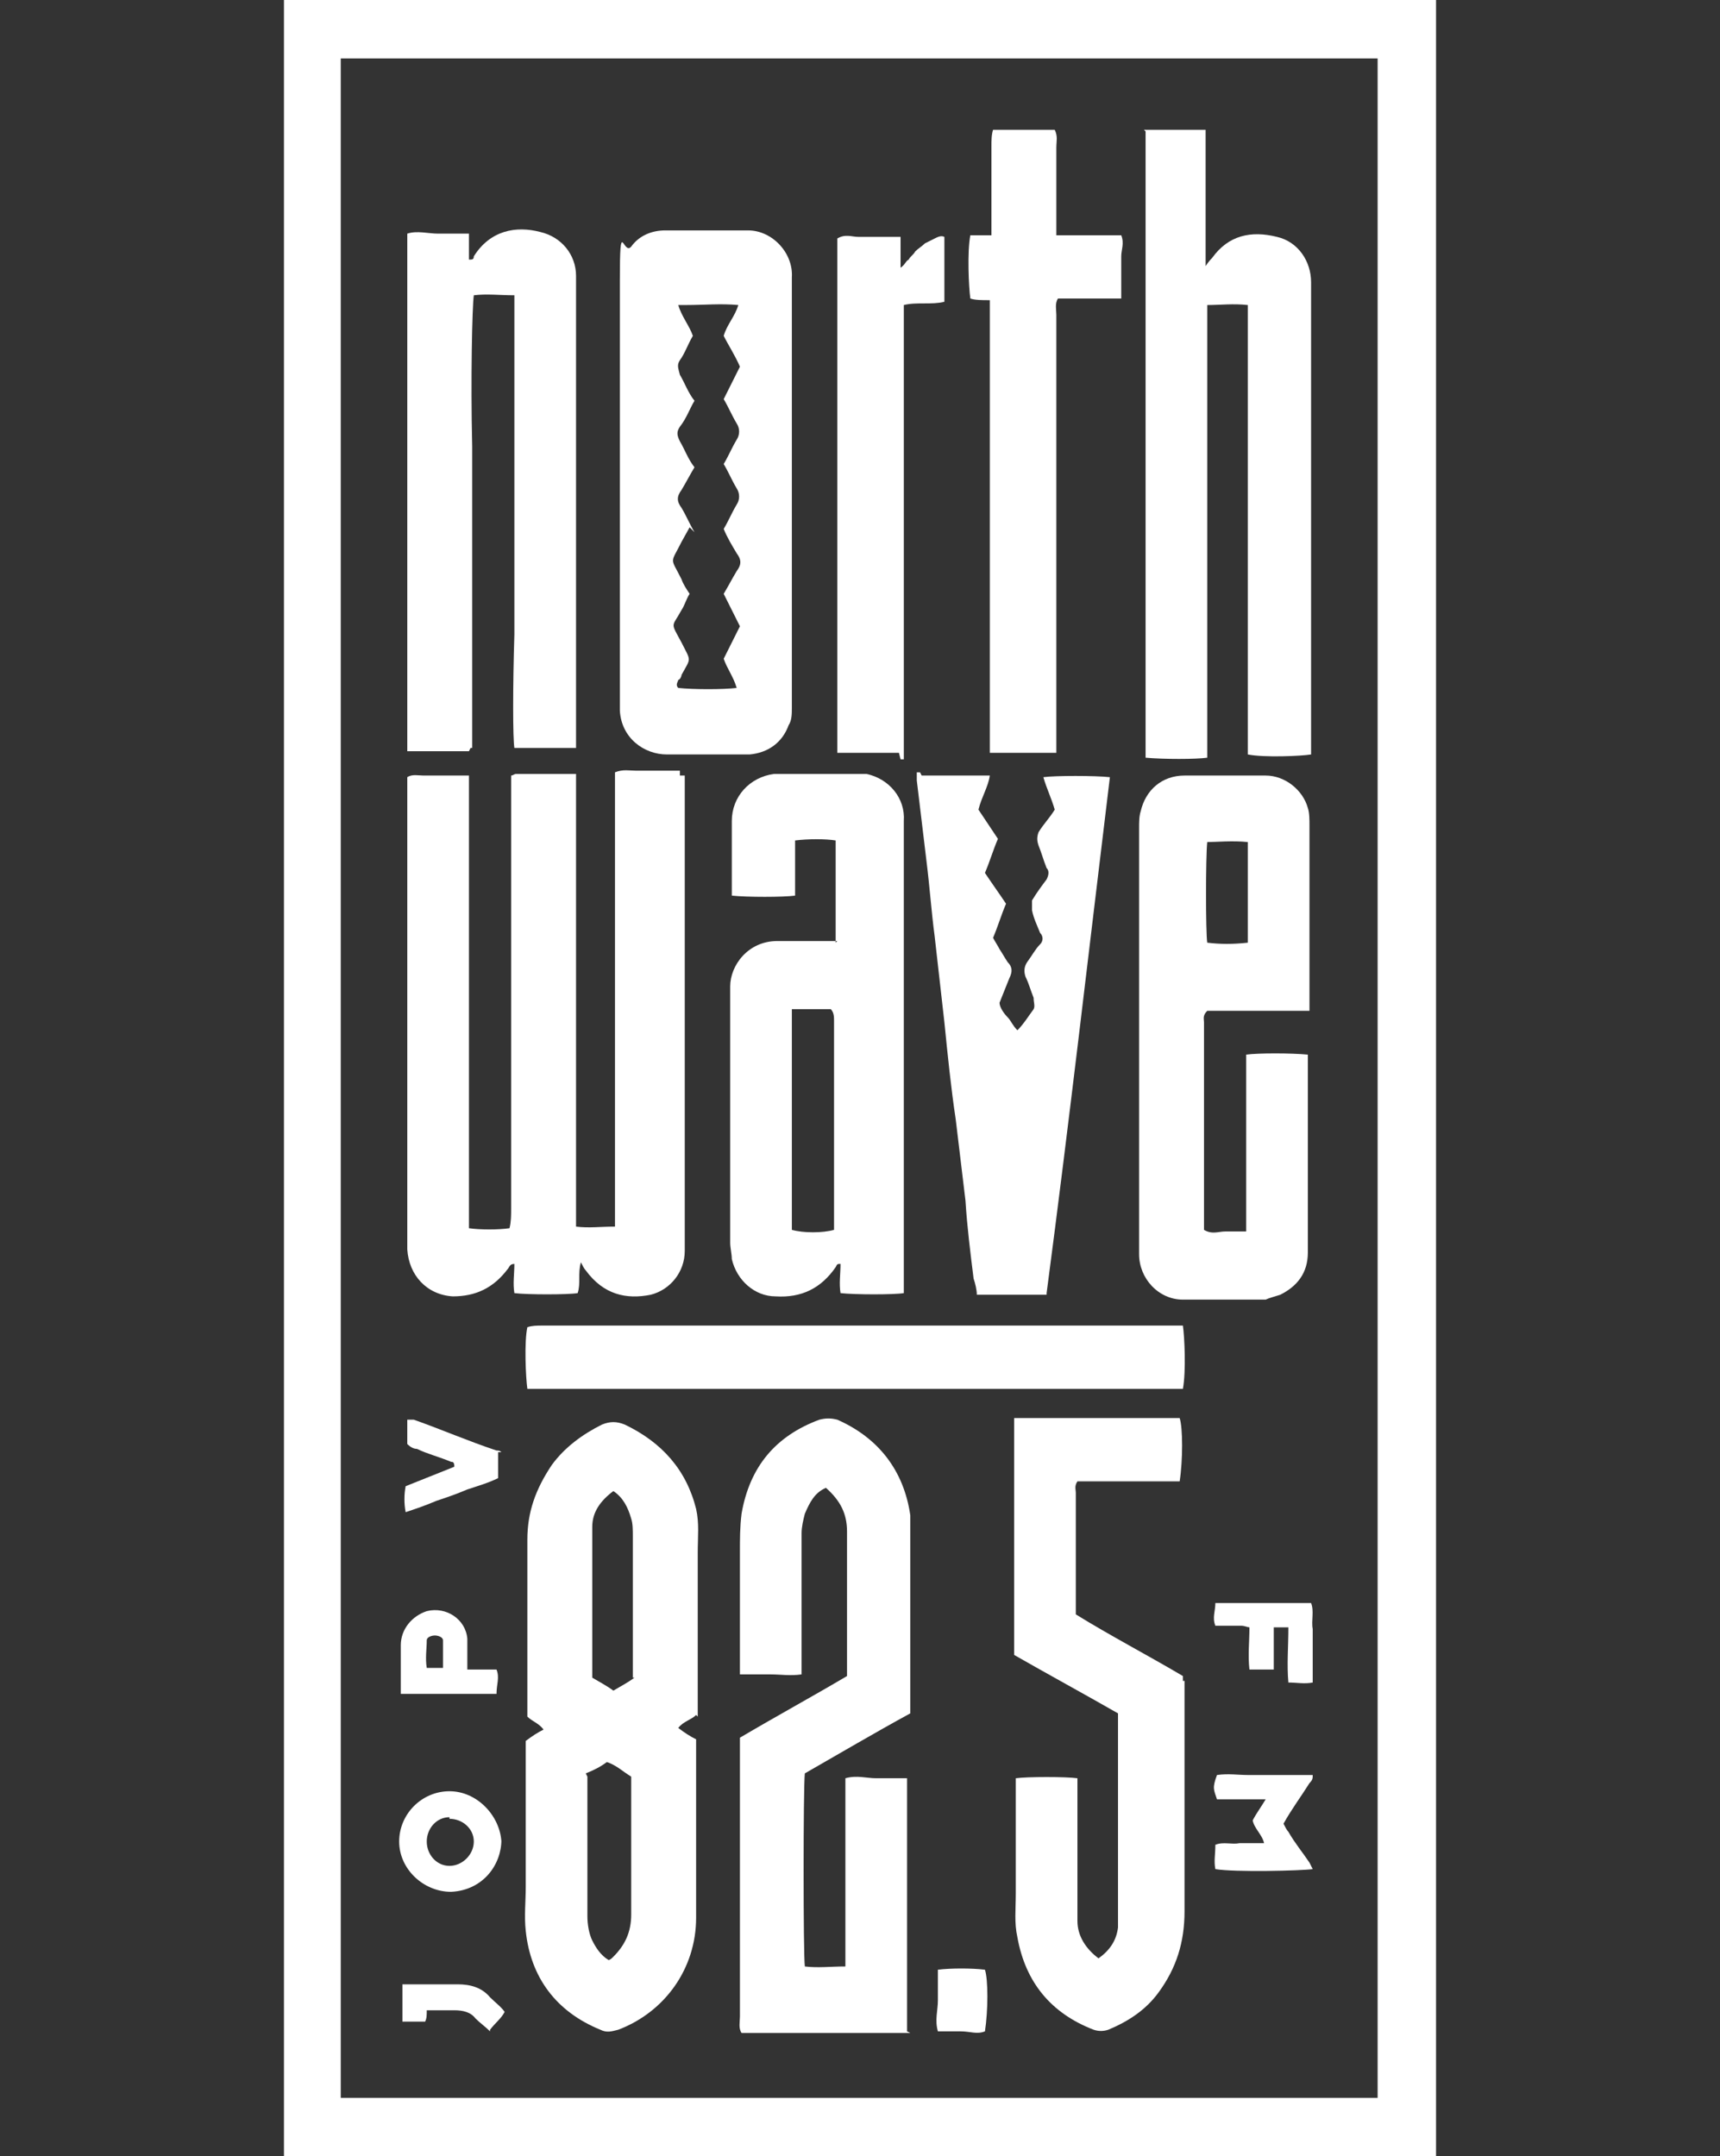
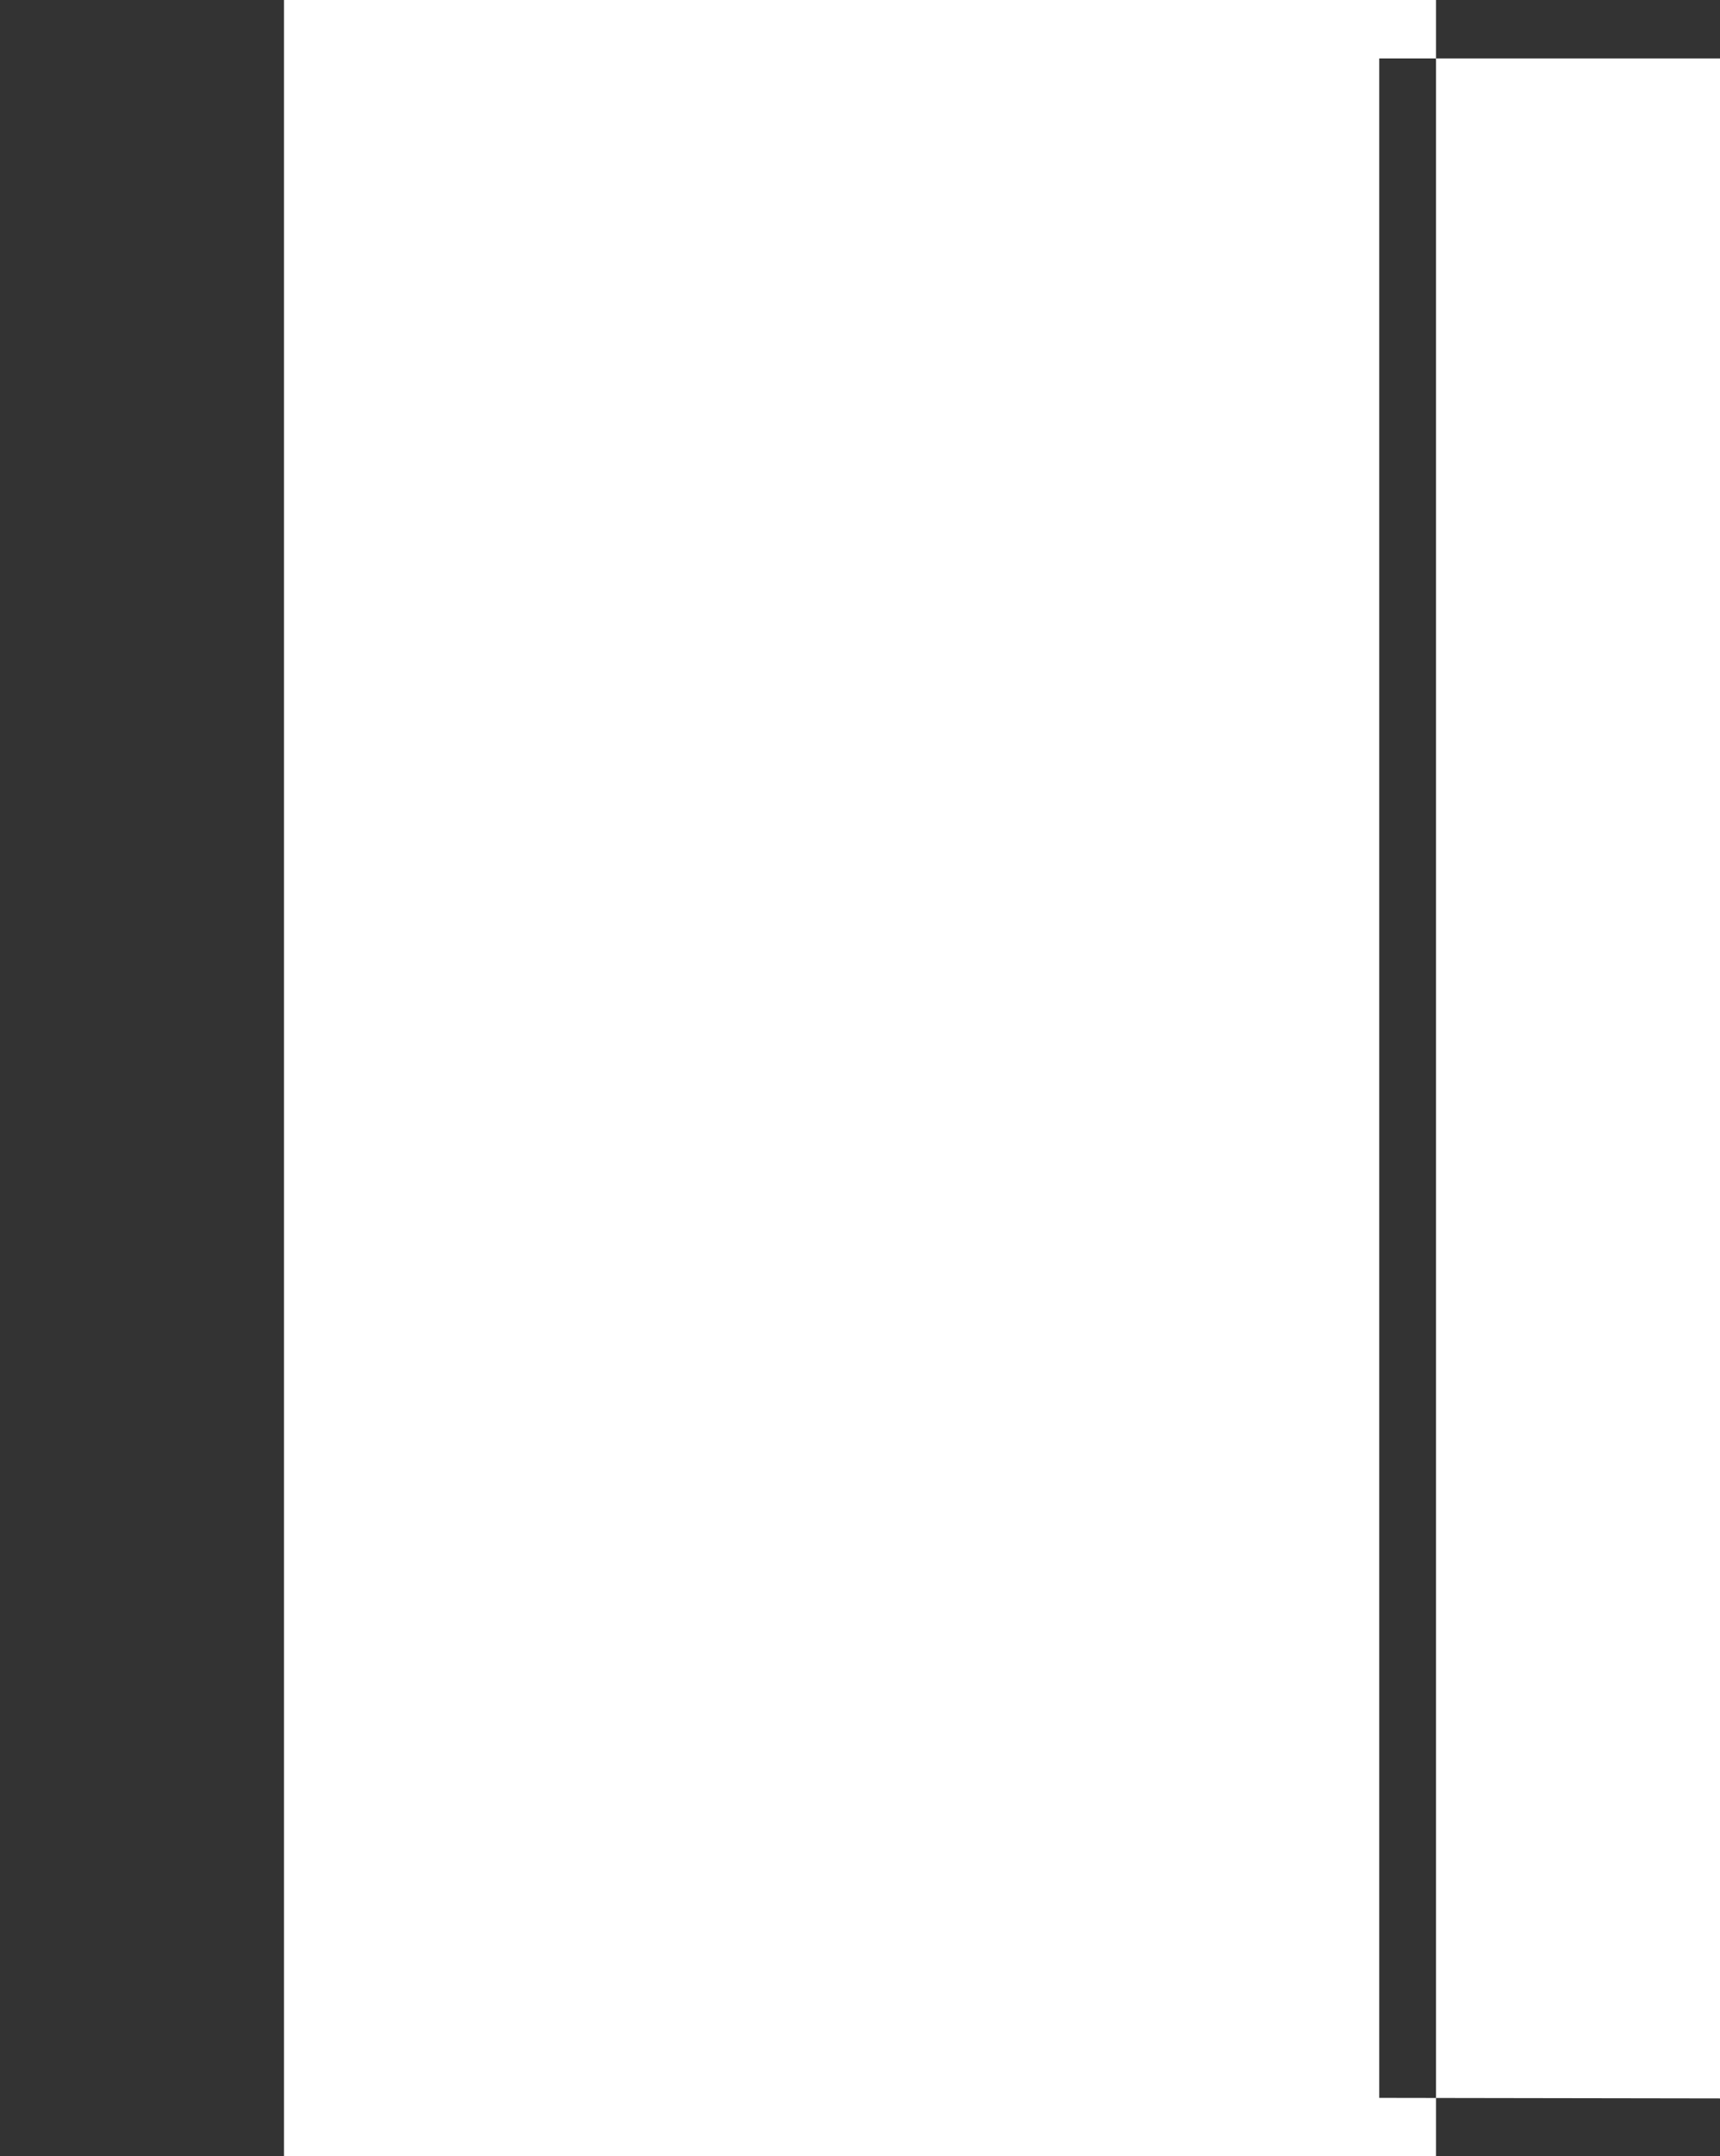
<svg xmlns="http://www.w3.org/2000/svg" id="_レイヤー_2" data-name=" レイヤー 2" version="1.1" viewBox="0 0 106 132.9">
  <rect x="0" y="0" width="106" height="132.9" fill="#333333" stroke="none" />
  <defs>
    <style>
      .cls-1 {
        fill-rule: evenodd;
      }

      .cls-1, .cls-2 {
        fill: #fff;
        stroke-width: 0px;
      }
    </style>
  </defs>
-   <path class="cls-2" d="M17.5,0v132.9h71V0H17.5ZM85,129.3H21V3.6h63.9s0,125.8,0,125.8Z" />
+   <path class="cls-2" d="M17.5,0v132.9h71V0H17.5ZM85,129.3V3.6h63.9s0,125.8,0,125.8Z" />
  <path class="cls-1" d="M42.2,47.8v29.3c0,1.3-.9,2.4-2.1,2.7-1.5.3-2.9,0-4-1.5-.1-.1-.2-.3-.3-.5-.2.7,0,1.3-.2,1.9-.6.1-3.1.1-3.9,0-.1-.6,0-1.2,0-1.8-.3,0-.3.2-.4.3-.9,1.2-2,1.7-3.4,1.7-1.6-.1-2.7-1.3-2.8-2.9v-29.1c.3-.2.7-.1,1-.1h2.3c.1,0,.3,0,.5,0v27.9c.7.1,1.8.1,2.5,0,.1-.4.1-.8.1-1.2v-26.7c.1,0,.2-.1.3-.1h3.4c0,0,.1,0,.3,0,0,1.1,0,2.3,0,3.5v24.4c.8.1,1.5,0,2.4,0,0-.2,0-.4,0-.6v-27.4c.5-.2.9-.1,1.3-.1h2.7v.3Z" />
-   <path class="cls-1" d="M42.9,105.7c-.3.3-.8.4-1.1.8.4.3.7.5,1.1.7v11c0,3.1-1.9,5.8-4.8,6.9-.4.1-.7.2-1.1,0-2.7-1.1-4.3-3.2-4.6-6.1-.1-.9,0-1.8,0-2.7v-9c.4-.3.7-.5,1.1-.7-.3-.4-.7-.5-1-.8v-10.9c0-1.7.5-3.1,1.5-4.6.8-1.1,1.9-1.9,3.1-2.5.5-.2.9-.2,1.4,0,2.3,1.1,3.8,2.8,4.4,5.2.2.9.1,1.7.1,2.7v9.6c0,.1,0,.3,0,.5ZM39,103.4v-8.7c0-.4,0-.8-.1-1.1-.2-.7-.5-1.3-1.1-1.7-.8.6-1.3,1.3-1.3,2.2v1c0,2.2,0,4.4,0,6.7v1.6c.5.3.9.5,1.3.8.5-.3.9-.5,1.3-.8ZM36.2,109.5v8.6c0,.5.1,1.1.3,1.5s.5.9,1,1.2c.1,0,.2-.1.3-.2.7-.7,1.1-1.5,1.1-2.6,0-2,0-4,0-6.1v-2.4c-.5-.3-.9-.7-1.5-.9-.4.3-.8.5-1.3.7h0Z" />
  <path class="cls-1" d="M56.1,125.3h-10.4c-.2-.3-.1-.7-.1-1v-17.2c2.2-1.3,4.4-2.5,6.6-3.8v-8.9c0-1.1-.4-1.9-1.3-2.7-.7.3-1,.9-1.3,1.6-.1.4-.2.8-.2,1.2v8.7c-.7.1-1.3,0-1.9,0s-1.3,0-1.9,0v-7.6c0-.7,0-1.5.1-2.3.5-2.9,2.1-4.8,4.8-5.8.4-.1.7-.1,1.1,0,2.5,1.1,4.1,3.1,4.5,5.9,0,.5,0,1.1,0,1.7v10.5c-2.2,1.2-4.4,2.5-6.5,3.7-.1.9-.1,11.1,0,11.9.8.1,1.6,0,2.5,0,0-.2,0-.3,0-.5v-11.1c.7-.2,1.3,0,1.9,0h1.9c0,.2,0,.3,0,.5v15.1h0Z" />
  <path class="cls-1" d="M70.5,8c.9,0,3.1,0,3.8,0v8.4c.2-.3.3-.4.4-.5,1-1.4,2.4-1.7,4-1.3,1.3.3,2.1,1.5,2.1,2.8v29.1c-.6.1-2.9.2-3.9,0,0-.9,0-1.8,0-2.7v-25c-.9-.1-1.7,0-2.5,0v27.9c-.7.1-2.7.1-3.8,0,0-.2,0-.3,0-.5V8.1h0Z" />
  <path class="cls-1" d="M51.5,58.1v-6.3c-.6-.1-1.7-.1-2.5,0,0,.2,0,.3,0,.5v2.9c-.7.1-3,.1-3.9,0v-4.6c0-1.5,1.1-2.7,2.6-2.9h5.7c1.4.3,2.4,1.5,2.3,2.9v29.1c-.6.1-3,.1-3.9,0-.1-.6,0-1.2,0-1.8-.2,0-.2,0-.3.2-.9,1.3-2.1,1.9-3.7,1.8-1.3,0-2.4-1-2.7-2.3,0-.3-.1-.7-.1-1v-15.8c0-1.3,1.1-2.8,2.9-2.8h3.9-.2ZM48.8,62.2v13.6c.7.2,1.9.2,2.6,0v-12.9c0-.2,0-.5-.2-.7h-2.5,0Z" />
  <path class="cls-1" d="M80.8,62.3h-6.4c-.3.3-.2.5-.2.7v12.8c.5.3.9.1,1.3.1h1.3v-10.9c.7-.1,2.8-.1,3.8,0v12.2c0,1.3-.7,2.1-1.7,2.6-.3.1-.7.2-.9.3h-.5c-1.5,0-3.1,0-4.6,0s-2.7-1.3-2.7-2.8v-26.3c0-.3,0-.7.1-1,.3-1.3,1.3-2.2,2.7-2.2h5c1.2,0,2.3.9,2.6,2,.1.3.1.7.1,1.1v11.4h0ZM76.9,51.9c-.9-.1-2,0-2.5,0-.1.9-.1,5.6,0,6.2.8.1,1.6.1,2.5,0,0-.3,0-.5,0-.8v-5.6h0Z" />
-   <path class="cls-1" d="M48.8,30.3v13.3c0,.4,0,.8-.2,1.1-.4,1.1-1.3,1.7-2.4,1.8h-5.1c-1.4,0-2.8-1-2.9-2.7v-26.5c0-4.1.2-1.5.7-2.1.5-.7,1.3-1,2.1-1h5.1c1.5,0,2.8,1.4,2.7,2.9v13.2h0ZM42.5,32.5l-.5.9c-.7,1.4-.7.9,0,2.3.1.3.3.6.5.9-.2.3-.3.7-.5,1-.6,1.1-.7.7,0,2,.6,1.2.6.9,0,2,0,.1-.1.3-.2.3,0,.1-.2.3,0,.5.9.1,2.8.1,3.6,0-.2-.7-.6-1.2-.8-1.8l1-2-1-2c.3-.5.5-.9.8-1.4.3-.4.3-.7,0-1.1-.3-.5-.6-1-.8-1.5.3-.5.5-1,.8-1.5.2-.3.2-.7,0-1-.3-.5-.5-1-.8-1.5.3-.5.5-1,.8-1.5.2-.3.2-.7,0-1-.3-.5-.5-1-.8-1.5l1-2c-.3-.7-.7-1.3-1-1.9.2-.7.7-1.2.9-1.9-1.1-.1-2.1,0-3.2,0-.1,0-.3,0-.5,0,.2.7.7,1.3.9,1.9-.3.5-.5,1.1-.8,1.5-.2.3-.1.5,0,.9.3.5.5,1.1.9,1.6-.3.5-.5,1.1-.9,1.6-.2.3-.2.5,0,.9.3.5.5,1.1.9,1.6-.3.5-.5.9-.8,1.4-.3.4-.3.7,0,1.1.3.5.5,1,.8,1.5h0Z" />
  <path class="cls-1" d="M28.9,46.3h-3.8V14.4c.6-.2,1.3,0,1.9,0h1.9v1.6c.2,0,.3,0,.3-.2,1-1.6,2.6-1.9,4.1-1.5,1.3.3,2.2,1.4,2.2,2.7v29.1c-.1,0-.3,0-.4,0h-2.8c-.2,0-.4,0-.6,0-.1-.6-.1-3.8,0-7v-20.9c-.9,0-1.7-.1-2.5,0-.1.7-.2,5.2-.1,9.3v18.6h-.1Z" />
  <path class="cls-1" d="M73,103.6v14.2c0,1.9-.5,3.5-1.6,5-.8,1.1-1.9,1.8-3.1,2.3-.3.1-.6.1-.9,0-2.6-1-4.2-2.9-4.7-5.7-.2-.9-.1-1.7-.1-2.7v-7.1c.7-.1,3.1-.1,3.8,0v8.8c0,.9.5,1.7,1.3,2.3.7-.5,1.1-1.1,1.2-1.9,0-.4,0-.9,0-1.3v-11.9c-2.1-1.2-4.3-2.4-6.4-3.6v-14.4s0,0,0-.2h10.2c.2.6.2,2.6,0,3.9h-6.3c-.2.3-.1.5-.1.7v7.5c2.1,1.3,4.4,2.5,6.6,3.8v.3Z" />
  <path class="cls-1" d="M56.8,47.8h4.2c-.1.7-.5,1.3-.7,2.1.4.6.8,1.2,1.2,1.8-.3.7-.5,1.4-.8,2.1.4.6.9,1.3,1.3,1.9-.3.7-.5,1.4-.8,2.1.1.2.3.5.4.7.2.3.3.5.5.8.3.3.3.6.1,1-.2.5-.4,1-.6,1.5,0,.3.3.7.5.9s.3.5.6.8c.4-.4.7-.9,1-1.3.1-.2,0-.4,0-.7-.2-.5-.3-.9-.5-1.3-.1-.3-.1-.6.1-.9.3-.4.5-.8.8-1.1.2-.2.2-.5,0-.7-.2-.5-.4-.9-.5-1.4,0-.2,0-.4,0-.6.3-.5.6-.9.9-1.3.1-.2.2-.5,0-.7-.2-.5-.3-.9-.5-1.4-.1-.3-.1-.5,0-.8.3-.5.7-.9,1-1.4-.2-.7-.5-1.3-.7-2,.7-.1,3.2-.1,4.1,0h0c-1.3,10.7-2.5,21.2-3.9,31.8,0,0,0,0,0,.1-.5,0-3.4,0-4.3,0,0-.3-.1-.7-.2-1-.2-1.6-.4-3.2-.5-4.8-.2-1.7-.4-3.3-.6-5-.3-2-.5-4-.7-6-.2-1.7-.4-3.6-.6-5.3-.2-1.5-.3-3-.5-4.6-.2-1.7-.4-3.3-.6-5v-.5h.2Z" />
  <path class="cls-1" d="M64.9,46.4h-.7c-1.1,0-2.1,0-3.2,0v-27.9c-.5,0-.9,0-1.2-.1-.1-.7-.2-2.9,0-3.9.4,0,.8,0,1.3,0,0-.2,0-.4,0-.6v-4.9c0-.3,0-.7.1-1h3.8c.2.4.1.7.1,1.1v5.4h4c.2.5,0,.9,0,1.3v2.6h-3.9c-.2.3-.1.7-.1,1v27h-.3Z" />
-   <path class="cls-1" d="M72.9,81.7c.1.7.2,2.8,0,3.9-.2,0-.3,0-.5,0h-21.8c-4.6,0-9.2,0-13.9,0h-4.2c-.1-.7-.2-2.9,0-3.8.3-.1.6-.1.9-.1h39.5Z" />
  <path class="cls-1" d="M55.4,46.4h-3.5c-.1,0-.2,0-.3,0,0-.1,0-.2,0-.3,0-10.5,0-21,0-31.4.5-.3.9-.1,1.3-.1h2.6v1.9c.3-.2.3-.4.5-.5.1-.2.3-.3.4-.5.2-.2.4-.3.6-.5.2-.1.4-.2.6-.3.2-.1.4-.2.6-.1,0,.5,0,3.1,0,4-.8.2-1.7,0-2.5.2,0,.1,0,.3,0,.5v27.5h-.2Z" />
  <path class="cls-1" d="M30.9,113.4c0,1.5-1.1,3.1-3.1,3.2-1.7,0-3.2-1.4-3.2-3.1s1.4-3.1,3.1-3.1,3.1,1.5,3.2,3.1h0ZM27.7,112c-.8,0-1.4.7-1.4,1.5s.6,1.5,1.4,1.5,1.5-.7,1.5-1.5-.7-1.4-1.5-1.4h0Z" />
-   <path class="cls-1" d="M77.9,110.9h-2.9c-.2-.6-.3-.7,0-1.5.7-.1,1.3,0,1.9,0h4c0,.2,0,.3-.2.5-.5.8-1.1,1.6-1.6,2.5.1.2.2.4.3.5.4.7.9,1.3,1.3,1.9l.2.4c-.7.1-4.8.2-6,0-.1-.5,0-.9,0-1.5.5-.2,1,0,1.5-.1h1.5c-.1-.5-.6-.9-.7-1.4.2-.4.5-.8.8-1.3h0Z" />
  <path class="cls-1" d="M29,102.9h1.6c.2.5,0,.9,0,1.5-.1,0-.2,0-.3,0h-5.6c0-.1,0-.2,0-.3v-2.7c0-1,.7-1.8,1.6-2.1,1.2-.3,2.4.5,2.5,1.7v1.9h.1ZM27.3,102.8v-1.7c0-.2-.3-.3-.5-.3s-.5.1-.5.3c0,.5-.1,1.1,0,1.7h.9Z" />
-   <path class="cls-1" d="M78.5,100.2v2.7h-1.5c-.1-.9,0-1.7,0-2.6-.1,0-.3-.1-.5-.1h-1.6c-.2-.5,0-.9,0-1.4.1,0,.2,0,.3,0h5.6c.2.5,0,1.1.1,1.6v1.6c0,.5,0,1.1,0,1.7-.5.1-1,0-1.5,0-.1-1.1,0-2.2,0-3.4h-.9Z" />
  <path class="cls-1" d="M30.7,89.6v1.5c-.6.3-1.3.5-1.9.7-.7.3-1.3.5-1.9.7-.7.3-1.3.5-1.9.7-.1-.5-.1-1.1,0-1.6.5-.2,1-.4,1.5-.6.5-.2,1-.4,1.5-.6,0-.3-.1-.3-.2-.3-.7-.3-1.5-.5-2.1-.8-.2,0-.4-.1-.6-.3v-1.5h.4c1.7.6,3.3,1.3,5.1,1.9.1,0,.2,0,.3.1h-.2Z" />
  <path class="cls-1" d="M57.8,121.4c.8-.1,2.1-.1,2.9,0,.2.6.2,2.5,0,3.8-.5.2-.9,0-1.5,0h-1.4c-.2-.7,0-1.3,0-1.9v-1.9h0Z" />
  <path class="cls-1" d="M30.2,125.2c-.3-.3-.6-.5-.9-.8-.3-.4-.8-.5-1.3-.5h-1.7c0,.3,0,.5-.1.7-.5,0-.9,0-1.4,0,0-.8,0-1.5,0-2.3.1,0,.3,0,.4,0h3c.8,0,1.5.2,2,.8.3.3.7.6.9.9-.2.4-.6.7-.9,1.1h0Z" />
</svg>